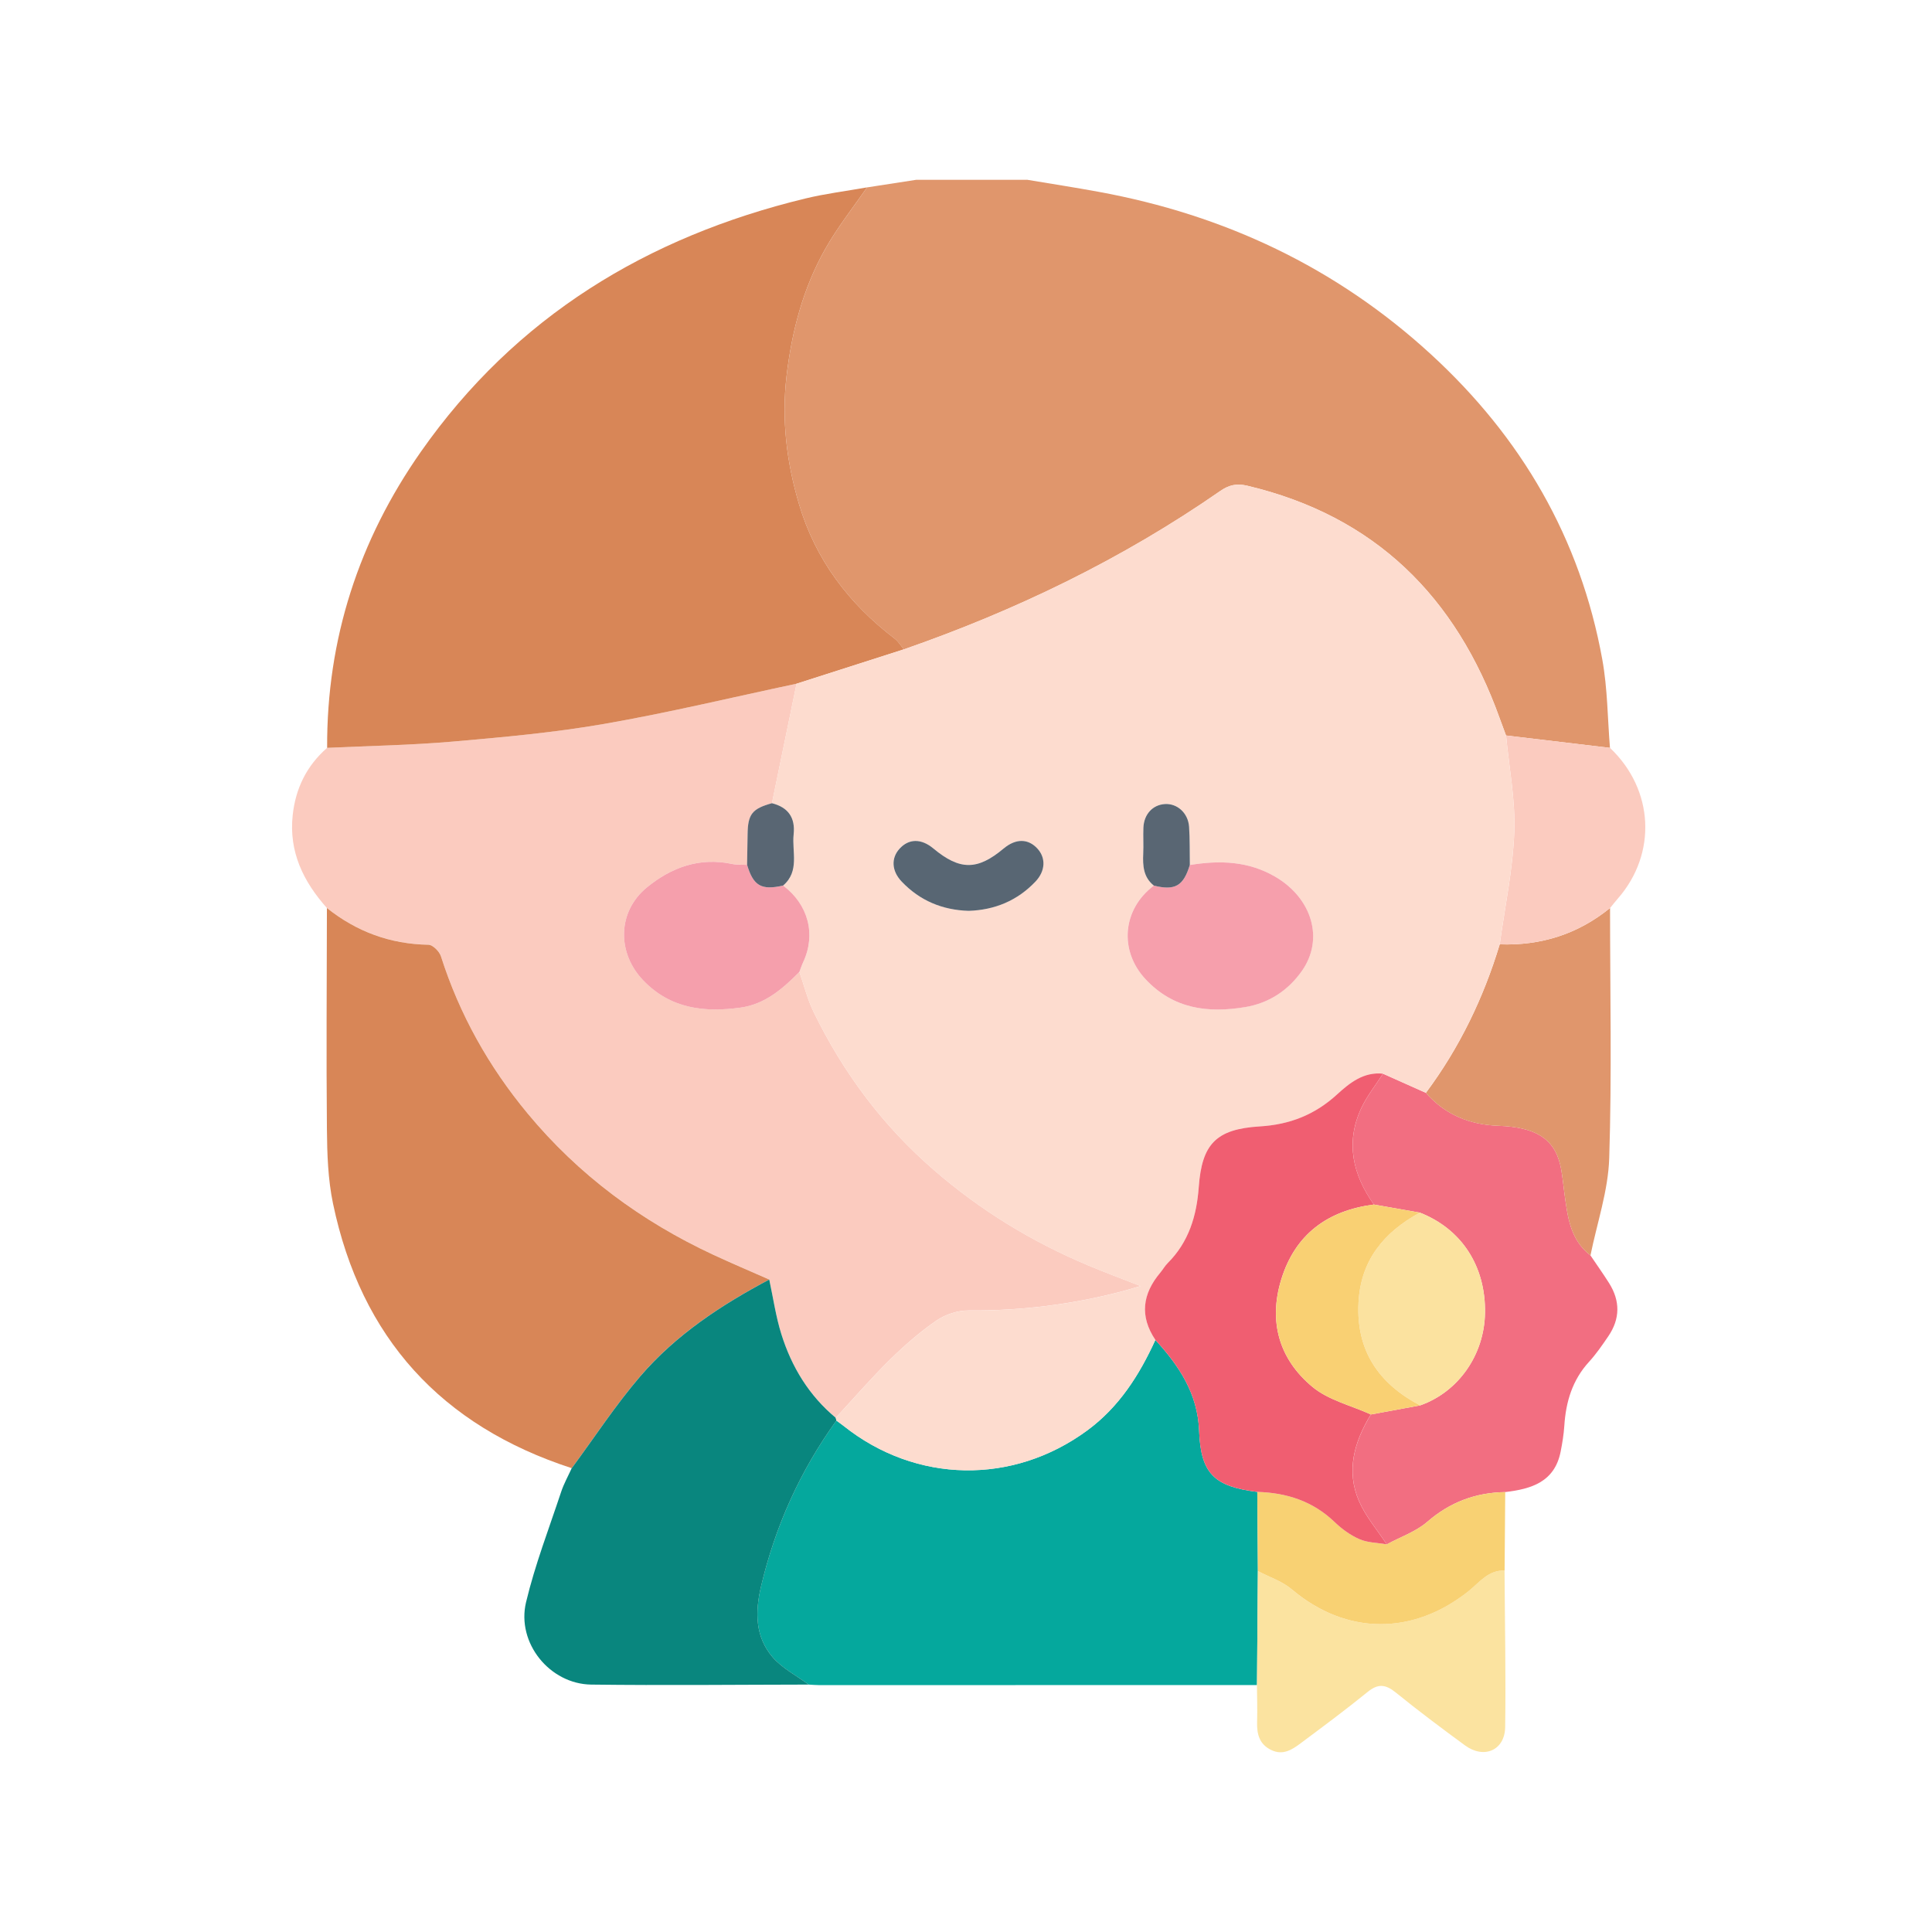
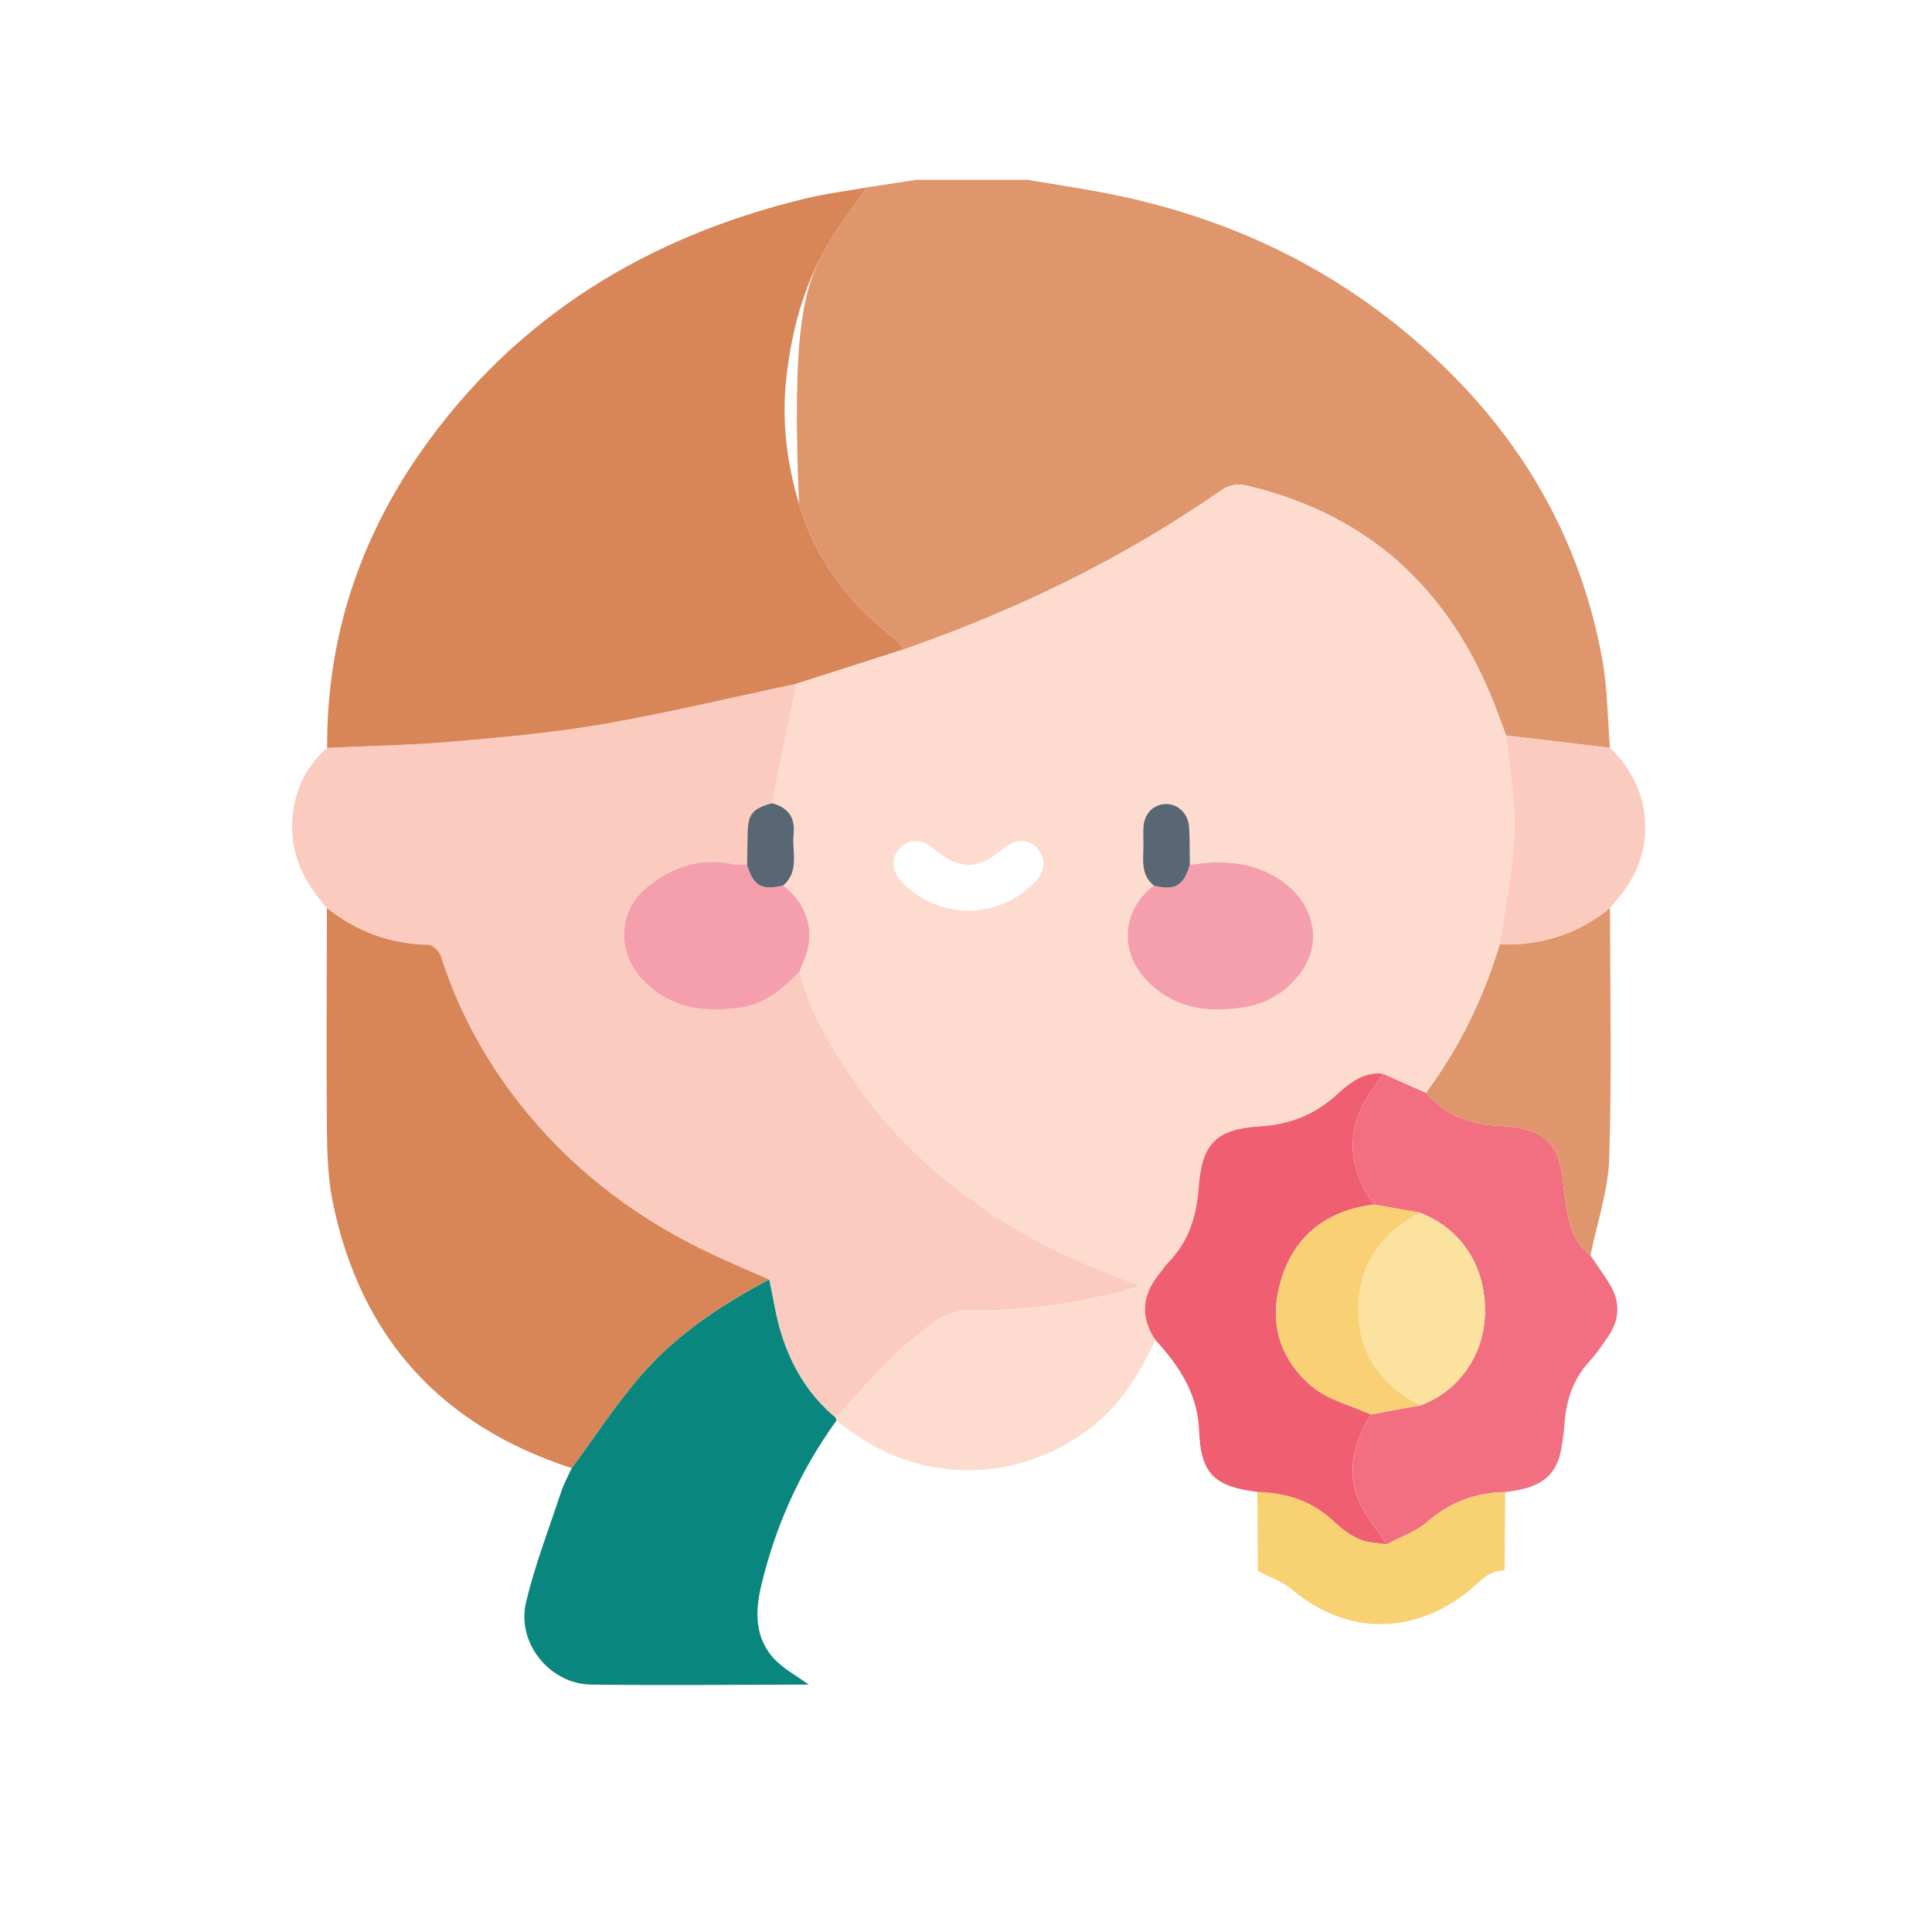
<svg xmlns="http://www.w3.org/2000/svg" width="86" height="86" viewBox="0 0 86 86" fill="none">
-   <path d="M45.708 8C46.77 8.178 47.836 8.342 48.896 8.537C54.503 9.563 59.472 11.898 63.692 15.768C67.723 19.466 70.348 23.963 71.325 29.363C71.558 30.651 71.558 31.979 71.665 33.29C70.122 33.106 68.582 32.923 67.039 32.739C66.945 32.485 66.849 32.23 66.757 31.974C64.815 26.562 61.208 22.967 55.516 21.621C55.039 21.509 54.698 21.593 54.317 21.858C49.962 24.882 45.235 27.166 40.236 28.906C40.098 28.744 39.984 28.55 39.82 28.424C37.78 26.866 36.297 24.908 35.566 22.434C35.018 20.58 34.785 18.705 35.012 16.748C35.247 14.736 35.749 12.832 36.737 11.08C37.276 10.123 37.969 9.252 38.594 8.342C39.325 8.229 40.057 8.115 40.788 8.003C42.429 8.003 44.07 8.003 45.709 8.003L45.708 8Z" fill="#E0966C" />
+   <path d="M45.708 8C46.77 8.178 47.836 8.342 48.896 8.537C54.503 9.563 59.472 11.898 63.692 15.768C67.723 19.466 70.348 23.963 71.325 29.363C71.558 30.651 71.558 31.979 71.665 33.29C70.122 33.106 68.582 32.923 67.039 32.739C66.945 32.485 66.849 32.23 66.757 31.974C64.815 26.562 61.208 22.967 55.516 21.621C55.039 21.509 54.698 21.593 54.317 21.858C49.962 24.882 45.235 27.166 40.236 28.906C40.098 28.744 39.984 28.55 39.82 28.424C37.78 26.866 36.297 24.908 35.566 22.434C35.247 14.736 35.749 12.832 36.737 11.08C37.276 10.123 37.969 9.252 38.594 8.342C39.325 8.229 40.057 8.115 40.788 8.003C42.429 8.003 44.07 8.003 45.709 8.003L45.708 8Z" fill="#E0966C" />
  <path d="M14.552 40.419C13.503 39.241 12.852 37.919 13.029 36.285C13.158 35.088 13.653 34.084 14.561 33.289C16.42 33.201 18.284 33.172 20.136 33.012C22.39 32.816 24.654 32.613 26.881 32.226C29.757 31.726 32.601 31.04 35.458 30.434C35.092 32.208 34.726 33.98 34.362 35.754C33.48 35.999 33.291 36.243 33.28 37.136C33.275 37.591 33.265 38.044 33.257 38.497C33.031 38.485 32.798 38.501 32.579 38.455C31.132 38.151 29.879 38.611 28.792 39.504C27.477 40.584 27.456 42.419 28.64 43.646C29.853 44.904 31.356 45.074 32.966 44.851C34.059 44.699 34.844 44.011 35.584 43.264C35.792 43.861 35.944 44.485 36.219 45.05C37.535 47.752 39.294 50.11 41.583 52.091C43.649 53.881 45.934 55.276 48.443 56.328C49.152 56.626 49.874 56.894 50.77 57.246C50.345 57.369 50.13 57.436 49.914 57.492C47.687 58.07 45.428 58.352 43.123 58.332C42.641 58.328 42.085 58.507 41.687 58.781C40.943 59.292 40.254 59.896 39.609 60.53C38.772 61.355 38.001 62.245 37.203 63.108C36.011 62.118 35.237 60.844 34.781 59.388C34.533 58.598 34.417 57.766 34.241 56.954C33.416 56.589 32.583 56.238 31.764 55.857C28.547 54.36 25.755 52.3 23.483 49.558C21.755 47.471 20.452 45.152 19.628 42.564C19.559 42.347 19.265 42.054 19.072 42.051C17.37 42.023 15.875 41.469 14.552 40.416V40.419Z" fill="#FBCBBF" />
  <path d="M35.458 30.434C32.601 31.04 29.758 31.726 26.881 32.226C24.654 32.613 22.392 32.816 20.136 33.012C18.284 33.172 16.42 33.202 14.562 33.289C14.54 28.446 15.974 24.048 18.739 20.103C22.947 14.102 28.797 10.545 35.844 8.837C36.748 8.618 37.677 8.504 38.593 8.341C37.968 9.25 37.276 10.122 36.736 11.079C35.748 12.832 35.246 14.734 35.011 16.746C34.784 18.704 35.017 20.58 35.565 22.433C36.296 24.908 37.779 26.865 39.819 28.422C39.985 28.548 40.098 28.741 40.235 28.904C38.642 29.414 37.05 29.925 35.458 30.434Z" fill="#D88657" />
-   <path d="M55.953 75.007C49.46 75.008 42.967 75.011 36.473 75.011C36.315 75.011 36.156 74.995 35.997 74.987C35.456 74.587 34.82 74.266 34.393 73.769C33.611 72.86 33.607 71.757 33.875 70.62C34.509 67.934 35.617 65.472 37.231 63.235C37.34 63.315 37.451 63.391 37.557 63.476C40.773 66.036 45.088 66.11 48.401 63.671C49.816 62.63 50.716 61.21 51.43 59.645C52.484 60.799 53.314 62.03 53.377 63.693C53.45 65.602 54.054 66.17 55.966 66.411C55.974 67.585 55.984 68.76 55.992 69.934C55.98 71.626 55.966 73.316 55.953 75.007Z" fill="#05A89D" />
  <path d="M14.552 40.419C15.874 41.472 17.369 42.025 19.071 42.054C19.264 42.057 19.559 42.351 19.627 42.566C20.453 45.155 21.754 47.474 23.483 49.561C25.755 52.303 28.546 54.363 31.763 55.86C32.582 56.24 33.415 56.593 34.241 56.957C32.098 58.09 30.08 59.419 28.495 61.268C27.392 62.554 26.459 63.987 25.45 65.354C19.646 63.468 16.073 59.552 14.824 53.577C14.598 52.497 14.562 51.363 14.552 50.254C14.521 46.975 14.547 43.696 14.552 40.417V40.419Z" fill="#D88657" />
  <path d="M25.45 65.355C26.46 63.989 27.392 62.556 28.496 61.27C30.082 59.422 32.098 58.092 34.242 56.958C34.417 57.77 34.534 58.602 34.782 59.392C35.238 60.848 36.011 62.122 37.203 63.112C37.213 63.153 37.222 63.194 37.232 63.235C35.618 65.472 34.509 67.934 33.876 70.62C33.608 71.757 33.612 72.861 34.394 73.769C34.823 74.266 35.457 74.587 35.998 74.987C32.771 74.991 29.544 75.028 26.319 74.987C24.47 74.963 22.984 73.132 23.416 71.321C23.814 69.655 24.437 68.041 24.978 66.41C25.098 66.046 25.29 65.706 25.449 65.354L25.45 65.355Z" fill="#09867E" />
  <path d="M70.797 55.883C71.075 56.294 71.362 56.699 71.627 57.118C72.124 57.907 72.12 58.703 71.594 59.477C71.327 59.87 71.056 60.266 70.737 60.615C69.991 61.429 69.702 62.398 69.633 63.468C69.608 63.85 69.545 64.234 69.471 64.61C69.205 65.968 68.166 66.28 67.003 66.417C65.688 66.439 64.55 66.861 63.535 67.74C63.026 68.181 62.338 68.416 61.73 68.745C61.312 68.108 60.799 67.514 60.499 66.825C59.908 65.466 60.289 64.175 61.023 62.963C61.753 62.828 62.485 62.694 63.215 62.559C64.914 61.963 66.072 60.314 66.103 58.443C66.137 56.361 65.062 54.707 63.202 53.978C62.52 53.859 61.84 53.738 61.157 53.619C60.221 52.291 59.885 50.869 60.592 49.339C60.845 48.791 61.234 48.308 61.563 47.794C62.198 48.078 62.835 48.363 63.471 48.646C64.328 49.621 65.422 50.066 66.704 50.113C68.345 50.172 69.168 50.681 69.446 51.83C69.546 52.245 69.576 52.677 69.635 53.1C69.778 54.13 69.879 55.176 70.797 55.882V55.883Z" fill="#F26E81" />
  <path d="M70.797 55.883C69.878 55.178 69.778 54.131 69.635 53.101C69.576 52.677 69.546 52.245 69.446 51.832C69.168 50.683 68.345 50.173 66.704 50.114C65.422 50.068 64.328 49.623 63.471 48.648C64.966 46.642 66.036 44.425 66.759 42.036C68.594 42.101 70.238 41.582 71.669 40.419C71.669 44.132 71.751 47.846 71.632 51.555C71.586 53.006 71.088 54.442 70.797 55.885V55.883Z" fill="#E0966C" />
-   <path d="M55.954 75.007C55.966 73.316 55.98 71.626 55.992 69.934C56.498 70.2 57.072 70.385 57.498 70.745C59.946 72.814 62.917 72.787 65.374 70.823C65.858 70.437 66.249 69.882 66.972 69.912C66.986 72.235 67.034 74.558 67 76.879C66.985 77.915 66.056 78.313 65.213 77.694C64.168 76.927 63.129 76.151 62.123 75.334C61.672 74.969 61.338 74.94 60.878 75.314C59.908 76.103 58.903 76.848 57.901 77.596C57.517 77.883 57.11 78.153 56.585 77.898C56.051 77.639 55.943 77.185 55.958 76.645C55.974 76.099 55.955 75.552 55.951 75.006L55.954 75.007Z" fill="#FBE3A0" />
  <path d="M71.669 40.417C70.238 41.58 68.594 42.098 66.759 42.035C66.987 40.368 67.344 38.705 67.407 37.032C67.46 35.607 67.175 34.171 67.04 32.739C68.582 32.923 70.123 33.106 71.665 33.29C73.622 35.14 73.77 37.993 72.014 40.001C71.895 40.137 71.784 40.279 71.67 40.419L71.669 40.417Z" fill="#FBCBBF" />
  <path d="M66.974 69.912C66.252 69.882 65.859 70.437 65.376 70.823C62.919 72.787 59.948 72.814 57.499 70.745C57.073 70.385 56.499 70.2 55.994 69.934C55.986 68.76 55.976 67.585 55.968 66.411C57.274 66.447 58.441 66.821 59.41 67.752C59.73 68.06 60.114 68.341 60.519 68.516C60.886 68.675 61.323 68.675 61.73 68.745C62.337 68.416 63.025 68.181 63.535 67.74C64.55 66.862 65.688 66.44 67.003 66.417C66.993 67.582 66.984 68.748 66.975 69.913L66.974 69.912Z" fill="#F8D173" />
  <path d="M67.038 32.738C67.174 34.169 67.459 35.606 67.405 37.03C67.342 38.704 66.986 40.367 66.757 42.033C66.034 44.422 64.964 46.639 63.469 48.645C62.833 48.361 62.196 48.076 61.561 47.793C60.699 47.702 60.076 48.204 59.515 48.719C58.529 49.623 57.415 50.059 56.078 50.14C54.129 50.258 53.501 50.92 53.361 52.838C53.267 54.126 52.916 55.287 51.98 56.223C51.853 56.35 51.763 56.513 51.646 56.653C50.85 57.599 50.722 58.591 51.43 59.644C50.716 61.208 49.816 62.627 48.402 63.669C45.09 66.109 40.773 66.035 37.557 63.475C37.452 63.391 37.339 63.315 37.231 63.234C37.221 63.193 37.212 63.152 37.202 63.111C38.002 62.248 38.772 61.357 39.609 60.533C40.252 59.899 40.943 59.295 41.686 58.784C42.085 58.51 42.641 58.331 43.123 58.335C45.428 58.355 47.687 58.073 49.914 57.495C50.13 57.439 50.345 57.37 50.77 57.249C49.874 56.897 49.152 56.628 48.443 56.331C45.934 55.279 43.649 53.883 41.582 52.093C39.294 50.111 37.535 47.753 36.219 45.052C35.944 44.488 35.792 43.863 35.583 43.266C35.64 43.12 35.688 42.97 35.753 42.828C36.33 41.595 35.982 40.265 34.859 39.42C35.607 38.782 35.244 37.916 35.329 37.141C35.41 36.399 35.086 35.936 34.36 35.755C34.726 33.982 35.092 32.209 35.456 30.436C37.049 29.926 38.642 29.415 40.233 28.906C45.232 27.166 49.959 24.881 54.314 21.856C54.695 21.592 55.036 21.507 55.513 21.619C61.206 22.966 64.812 26.561 66.754 31.972C66.846 32.228 66.942 32.483 67.037 32.738H67.038ZM52.962 38.504C52.953 37.936 52.968 37.366 52.928 36.799C52.886 36.184 52.4 35.754 51.852 35.789C51.311 35.824 50.922 36.24 50.896 36.839C50.879 37.225 50.905 37.612 50.888 37.999C50.863 38.537 50.896 39.048 51.36 39.419C49.952 40.479 49.807 42.32 50.989 43.585C52.228 44.913 53.77 45.107 55.433 44.826C56.486 44.65 57.345 44.083 57.955 43.213C58.942 41.803 58.409 39.995 56.78 39.034C55.576 38.325 54.288 38.285 52.961 38.504H52.962ZM43.116 40.543C44.276 40.505 45.279 40.091 46.086 39.244C46.532 38.774 46.558 38.194 46.18 37.777C45.765 37.319 45.213 37.317 44.671 37.77C43.502 38.746 42.719 38.746 41.545 37.767C41.004 37.317 40.451 37.321 40.036 37.781C39.655 38.201 39.687 38.771 40.136 39.244C40.944 40.091 41.944 40.508 43.115 40.543H43.116Z" fill="#FDDCCF" />
  <path d="M34.859 39.419C35.982 40.264 36.33 41.594 35.753 42.827C35.687 42.968 35.639 43.118 35.583 43.265C34.842 44.013 34.057 44.7 32.966 44.852C31.355 45.075 29.853 44.906 28.639 43.647C27.456 42.42 27.477 40.586 28.791 39.505C29.879 38.612 31.132 38.152 32.578 38.456C32.797 38.503 33.03 38.486 33.256 38.499C33.538 39.437 33.89 39.639 34.86 39.42L34.859 39.419Z" fill="#F59FAC" />
  <path d="M34.859 39.419C33.89 39.639 33.537 39.437 33.255 38.497C33.263 38.044 33.273 37.589 33.278 37.136C33.289 36.243 33.478 35.999 34.36 35.754C35.085 35.935 35.408 36.398 35.328 37.14C35.245 37.914 35.606 38.781 34.859 39.419Z" fill="#596673" />
  <path d="M51.43 59.644C50.722 58.591 50.851 57.598 51.646 56.653C51.763 56.514 51.853 56.35 51.98 56.223C52.916 55.287 53.267 54.126 53.361 52.839C53.501 50.921 54.129 50.26 56.078 50.14C57.415 50.059 58.529 49.621 59.515 48.719C60.076 48.205 60.7 47.702 61.561 47.793C61.234 48.306 60.843 48.79 60.59 49.338C59.883 50.866 60.217 52.289 61.156 53.618C59.098 53.883 57.654 54.937 57.033 56.95C56.455 58.828 56.938 60.506 58.422 61.736C59.135 62.327 60.145 62.564 61.02 62.961C60.285 64.173 59.904 65.465 60.495 66.824C60.794 67.511 61.309 68.107 61.727 68.744C61.32 68.674 60.883 68.675 60.516 68.515C60.111 68.34 59.728 68.059 59.407 67.751C58.438 66.82 57.271 66.447 55.965 66.41C54.053 66.169 53.449 65.601 53.376 63.691C53.313 62.029 52.483 60.797 51.429 59.644H51.43Z" fill="#F05E71" />
  <path d="M63.202 53.978C65.062 54.707 66.137 56.361 66.103 58.443C66.072 60.314 64.914 61.963 63.215 62.559C61.367 61.589 60.359 60.115 60.472 57.975C60.572 56.09 61.611 54.845 63.202 53.978Z" fill="#FBE29F" />
  <path d="M63.202 53.978C61.61 54.845 60.572 56.09 60.472 57.974C60.358 60.117 61.367 61.589 63.214 62.559C62.484 62.693 61.753 62.827 61.023 62.963C60.148 62.566 59.138 62.328 58.425 61.737C56.941 60.507 56.456 58.829 57.036 56.951C57.656 54.938 59.101 53.885 61.158 53.619C61.84 53.738 62.521 53.859 63.203 53.978H63.202Z" fill="#F9D073" />
  <path d="M52.963 38.505C54.291 38.286 55.579 38.326 56.781 39.035C58.411 39.997 58.944 41.805 57.956 43.214C57.347 44.084 56.488 44.651 55.435 44.828C53.771 45.107 52.23 44.914 50.991 43.587C49.809 42.321 49.954 40.48 51.362 39.42C52.303 39.655 52.679 39.44 52.963 38.505Z" fill="#F69FAC" />
-   <path d="M43.118 40.545C41.946 40.509 40.946 40.092 40.139 39.245C39.688 38.773 39.658 38.203 40.039 37.782C40.454 37.324 41.007 37.318 41.548 37.769C42.724 38.748 43.506 38.749 44.674 37.771C45.216 37.318 45.768 37.321 46.183 37.778C46.562 38.196 46.536 38.775 46.089 39.245C45.282 40.093 44.279 40.507 43.119 40.545H43.118Z" fill="#586673" />
  <path d="M52.962 38.505C52.679 39.44 52.301 39.656 51.361 39.42C50.896 39.049 50.864 38.538 50.889 38C50.907 37.614 50.881 37.226 50.897 36.84C50.923 36.242 51.312 35.825 51.853 35.791C52.401 35.757 52.886 36.187 52.93 36.8C52.969 37.367 52.954 37.937 52.964 38.505H52.962Z" fill="#596673" />
</svg>